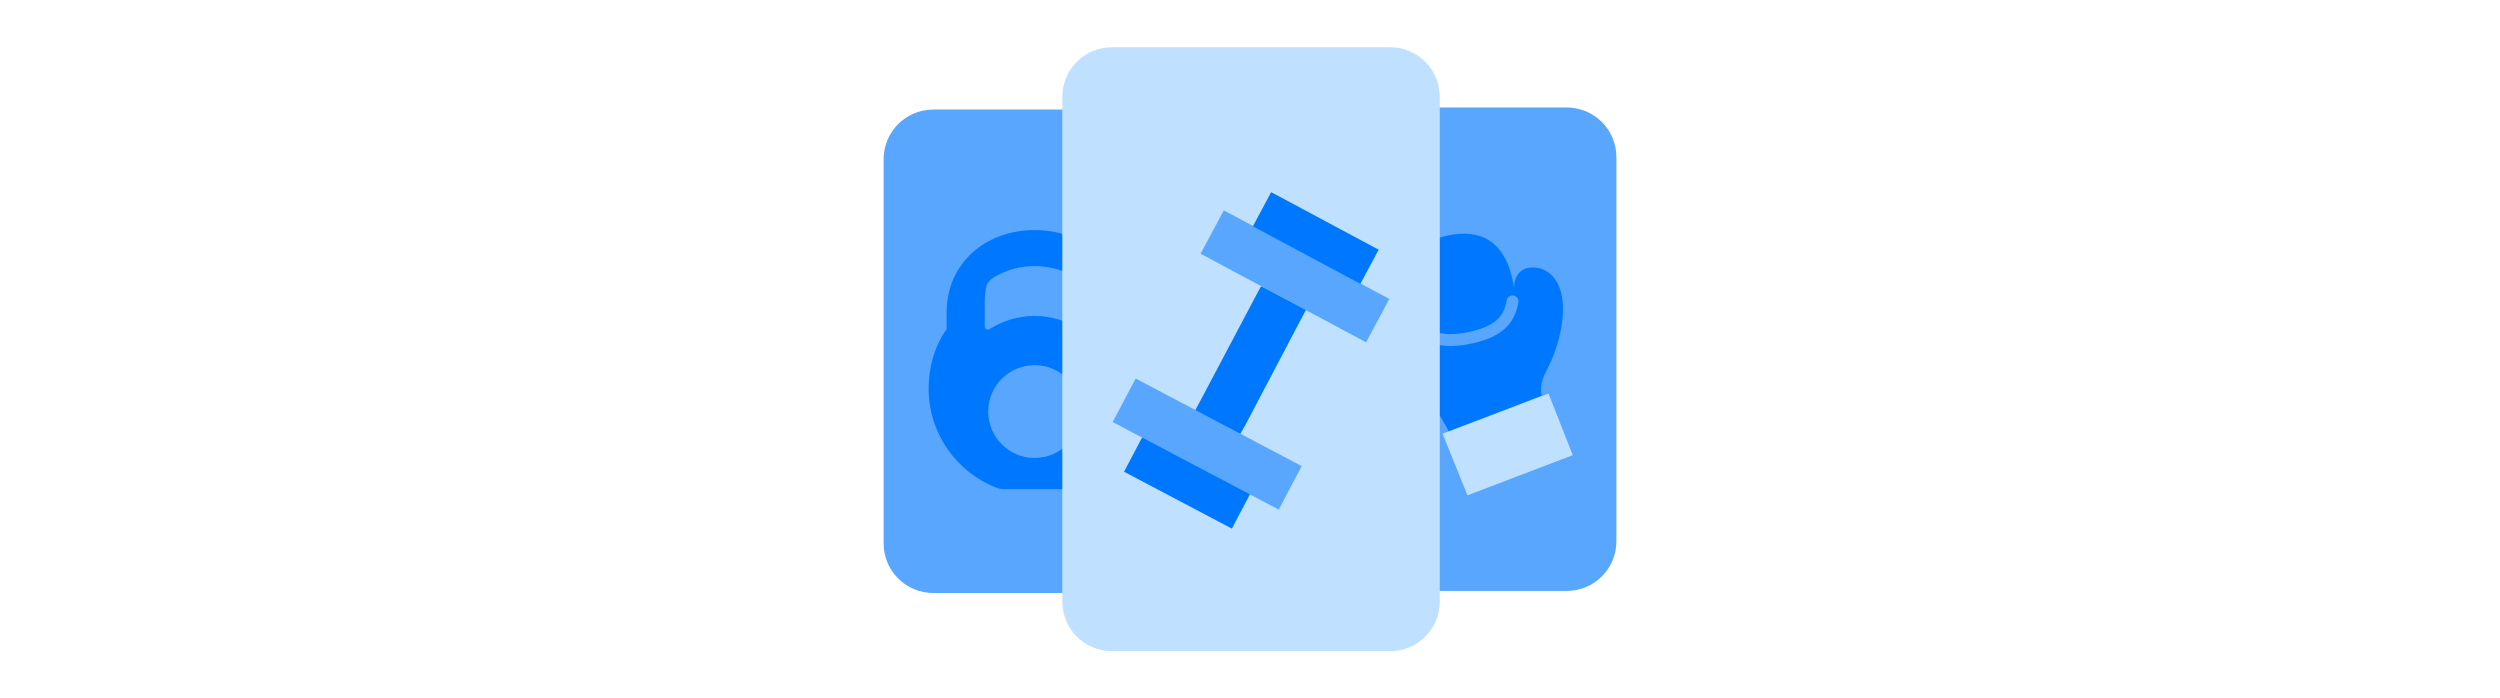
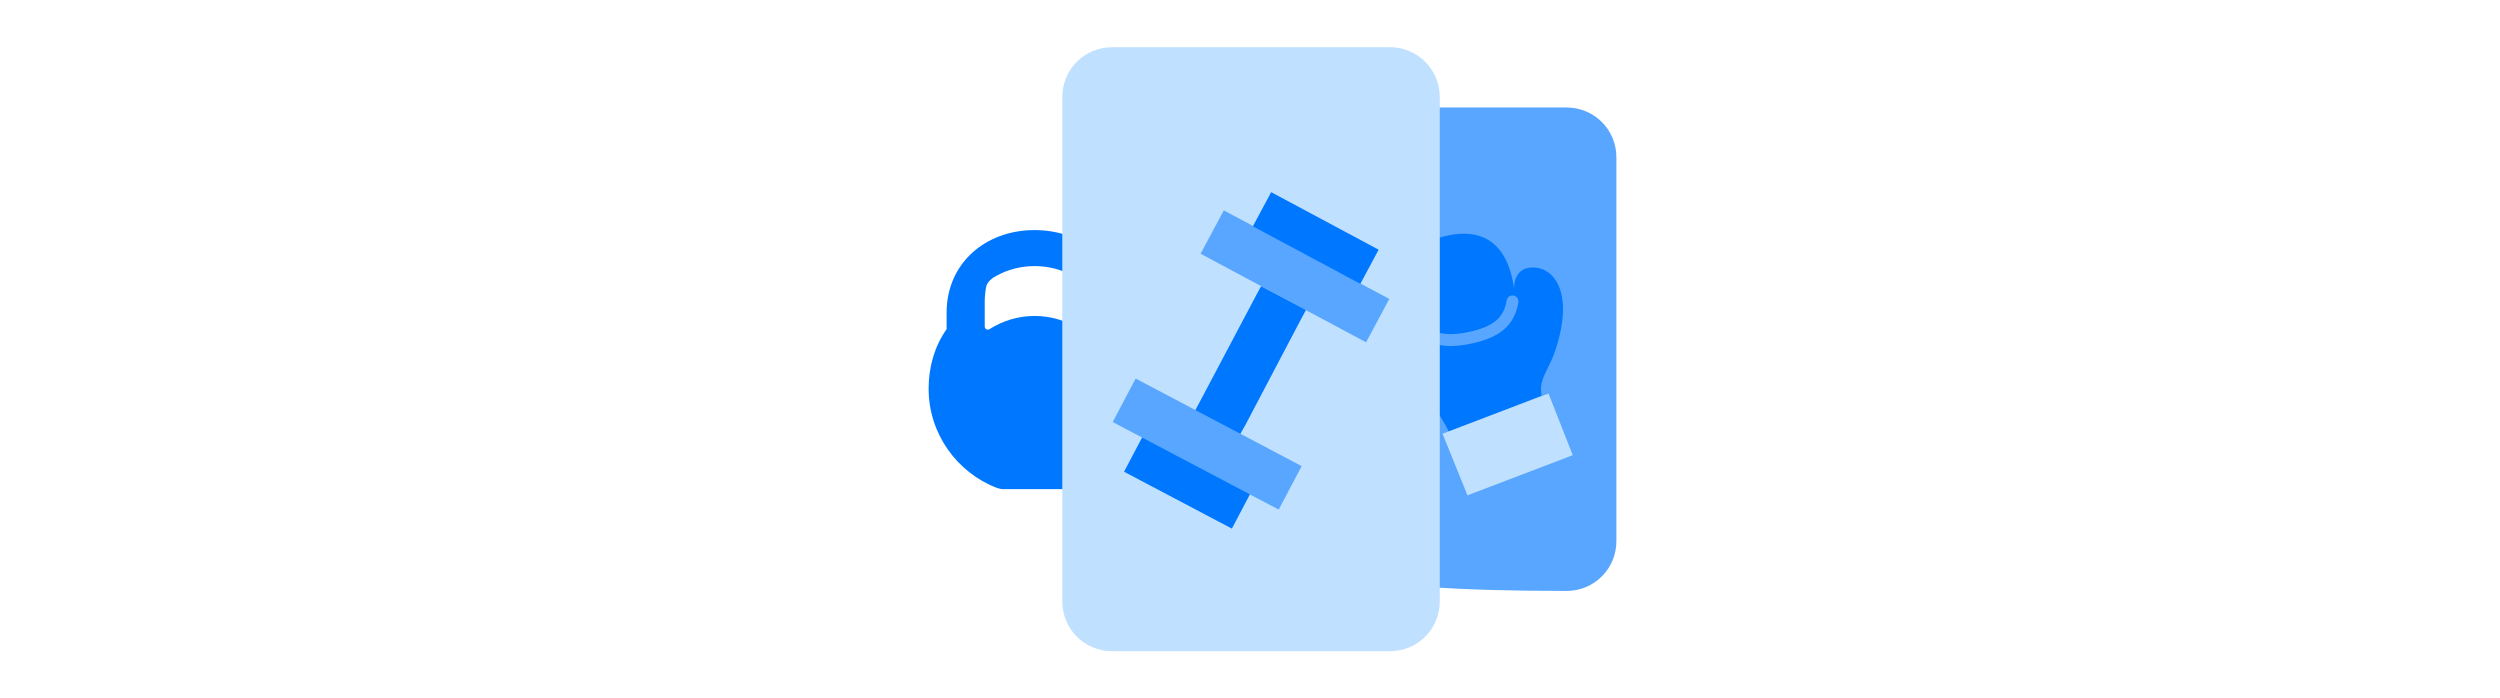
<svg xmlns="http://www.w3.org/2000/svg" width="315" height="88" viewBox="0 0 315 88" fill="none">
-   <path d="M197.383 74.458H171.9C168.409 74.458 165.616 71.665 165.616 68.174V19.826C165.616 16.336 168.409 13.543 171.9 13.543H197.383C200.874 13.543 203.666 16.336 203.666 19.826V68.174C203.666 71.665 200.874 74.458 197.383 74.458Z" fill="#58A6FF" />
+   <path d="M197.383 74.458C168.409 74.458 165.616 71.665 165.616 68.174V19.826C165.616 16.336 168.409 13.543 171.9 13.543H197.383C200.874 13.543 203.666 16.336 203.666 19.826V68.174C203.666 71.665 200.874 74.458 197.383 74.458Z" fill="#58A6FF" />
  <path d="M194.241 49.847C194.241 49.847 194.066 49.149 194.241 48.276C194.59 46.88 195.288 46.182 195.986 44.087C198.343 37.019 195.899 33.789 193.281 33.702C190.139 33.615 190.837 37.28 190.837 36.931C190.401 32.568 188.219 27.157 179.841 30.473C172.249 33.44 173.209 37.629 174.78 41.295C176.176 44.524 180.016 49.847 182.198 53.687C182.459 54.211 182.547 54.385 182.547 54.385" fill="#0077FF" />
  <path d="M179.143 41.818C181.063 43.04 183.158 43.04 185.427 42.517C188.481 41.818 190.14 40.597 190.576 37.978" stroke="#58A6FF" stroke-width="1.5" stroke-miterlimit="10" stroke-linecap="round" stroke-linejoin="round" />
  <path d="M184.903 62.414L181.761 54.647L195.114 49.585L198.168 57.352L184.903 62.414Z" fill="#C0E0FF" />
-   <path d="M143.1 74.72H117.617C114.126 74.72 111.334 71.927 111.334 68.436V20.088C111.334 16.597 114.126 13.805 117.617 13.805H143.1C146.591 13.805 149.384 16.597 149.384 20.088V68.436C149.384 71.927 146.591 74.72 143.1 74.72Z" fill="#58A6FF" />
  <path d="M141.442 41.469V39.724V39.375C141.442 33.179 136.555 28.99 130.359 28.99C124.163 28.99 119.275 33.179 119.275 39.375V39.724V41.469C117.792 43.564 117.006 46.182 117.006 48.975C117.006 54.647 120.584 59.535 125.559 61.455C125.821 61.542 126.082 61.629 126.344 61.629H134.286C134.548 61.629 134.81 61.629 135.071 61.542C140.22 59.709 143.886 54.735 143.886 48.975C143.711 46.182 142.926 43.564 141.442 41.469ZM136.642 41.12C136.642 41.469 136.293 41.644 136.031 41.469C134.373 40.422 132.453 39.811 130.359 39.811C128.264 39.811 126.344 40.422 124.686 41.469C124.424 41.644 124.075 41.469 124.075 41.12V37.979C124.075 37.455 124.163 36.321 124.337 35.884C124.599 35.361 125.035 35.011 125.559 34.75C126.955 33.964 128.613 33.528 130.359 33.528C132.104 33.528 133.762 33.964 135.159 34.75C135.682 35.011 136.119 35.273 136.38 35.884C136.555 36.321 136.642 37.542 136.642 38.066V41.12Z" fill="#0077FF" />
-   <path d="M130.359 57.702C133.588 57.702 136.206 55.084 136.206 51.855C136.206 48.625 133.588 46.007 130.359 46.007C127.129 46.007 124.511 48.625 124.511 51.855C124.511 55.084 127.129 57.702 130.359 57.702Z" fill="#58A6FF" />
  <path d="M175.129 82.05H140.133C136.642 82.05 133.849 79.258 133.849 75.767V12.234C133.849 8.743 136.642 5.95 140.133 5.95H175.129C178.619 5.95 181.412 8.743 181.412 12.234V75.767C181.412 79.258 178.619 82.05 175.129 82.05Z" fill="#C0E0FF" />
  <path d="M156.889 53.6L156.191 54.822L150.519 51.855L151.217 50.545L158.286 37.193L158.897 36.059L164.569 39.026L163.958 40.16L156.889 53.6Z" fill="#0077FF" />
  <path d="M143.09 47.697L140.2 53.177L161.118 64.21L164.009 58.73L143.09 47.697Z" fill="#58A6FF" />
  <path d="M143.909 55.115L141.63 59.438L155.215 66.603L157.495 62.28L143.909 55.115Z" fill="#0077FF" />
  <path d="M154.2 26.508L151.276 31.971L172.126 43.131L175.05 37.669L154.2 26.508Z" fill="#58A6FF" />
  <path d="M160.166 24.212L157.86 28.521L171.401 35.769L173.707 31.461L160.166 24.212Z" fill="#0077FF" />
</svg>